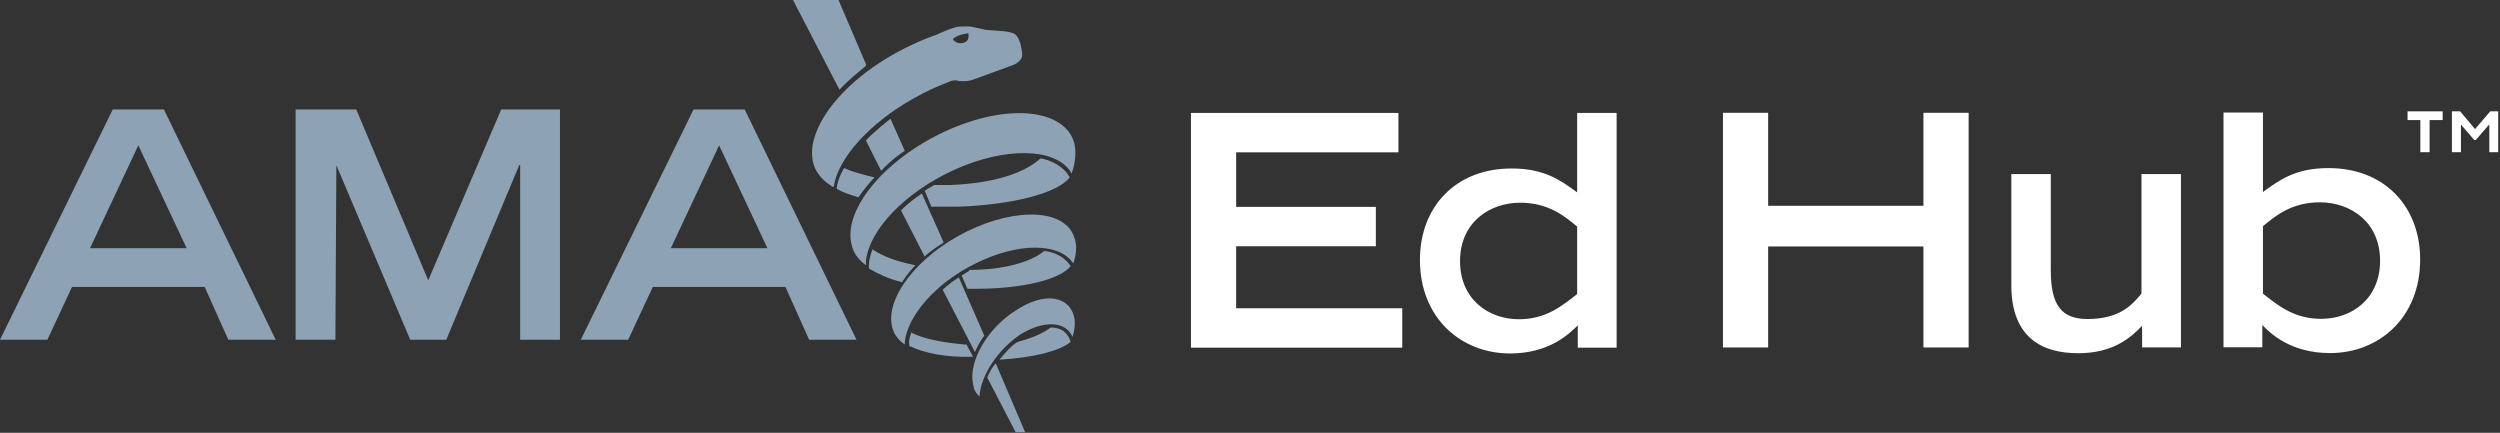
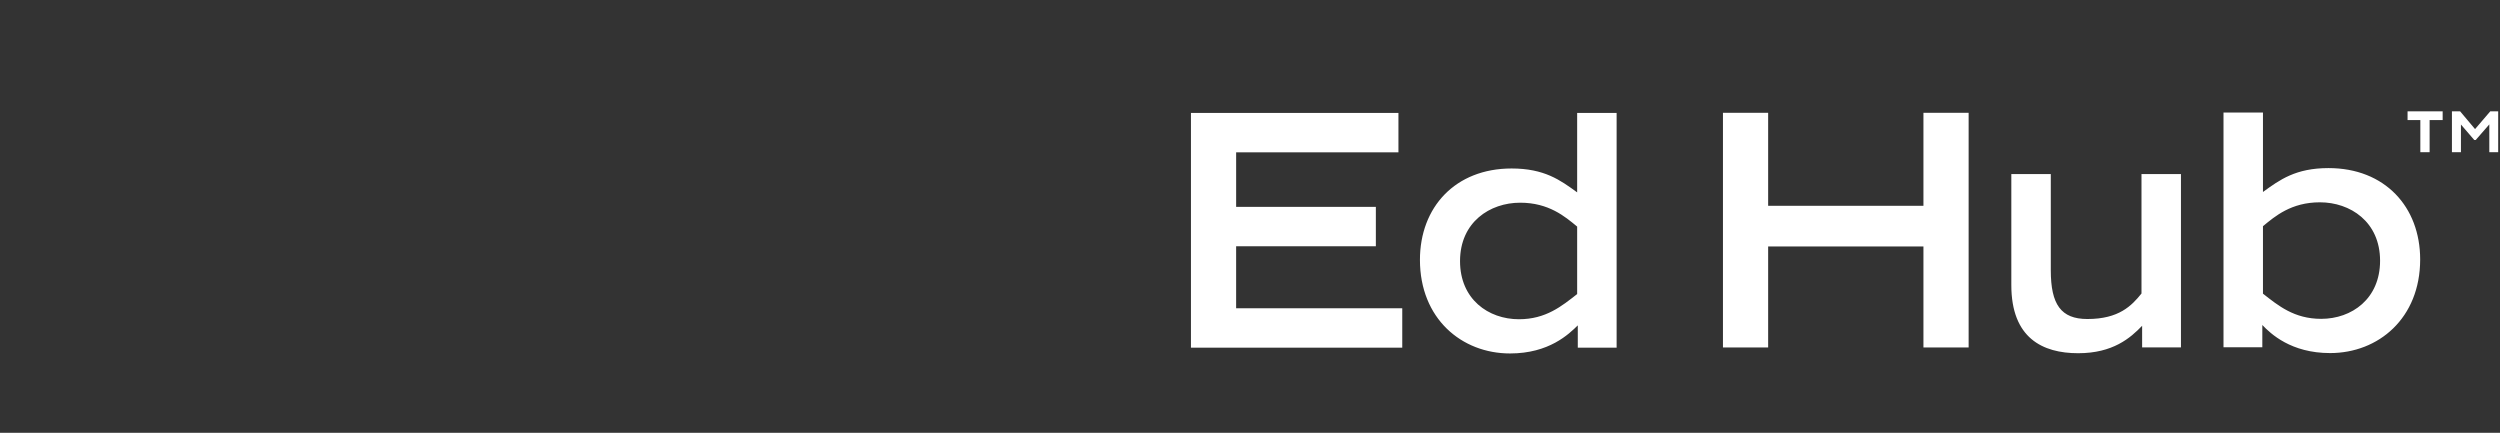
<svg xmlns="http://www.w3.org/2000/svg" width="1190px" height="206px" viewBox="0 0 1190 206">
  <rect x="0" y="0" width="1190" height="206" fill="#333333" stroke="none" />
  <title>Group</title>
  <desc>Created with Sketch.</desc>
  <defs />
  <g id="Symbols" stroke="none" stroke-width="1" fill="none" fill-rule="evenodd">
    <g id="EdHub-logo-trademark" transform="translate(0, -199)">
      <g id="Group" transform="translate(0, 199)">
        <g id="AMAEdHub-logo" fill-rule="nonzero">
-           <path d="M203.851,133.426 L169.573,52.113 L140.71,52.113 L140.71,161.727 L159.654,161.727 L160.105,78.619 L195.28,161.727 L212.417,161.727 L247.146,78.619 L247.597,78.619 L247.597,161.727 L266.537,161.727 L266.537,52.113 L238.576,52.113 L203.851,133.426 Z M53.669,52.113 L0,161.724 L22.549,161.724 L34.274,136.569 L97.415,136.569 L108.689,161.724 L131.238,161.724 L78.02,52.113 L53.669,52.113 Z M42.845,118.151 L65.845,69.18 L88.844,118.151 L42.845,118.151 Z M330.128,52.113 L276.455,161.724 L299.008,161.724 L310.733,136.569 L373.87,136.569 L385.145,161.724 L407.698,161.724 L354.48,52.113 L330.128,52.113 Z M319.304,118.151 L342.304,69.18 L365.303,118.151 L319.304,118.151 Z M412.204,30.999 L412.204,30.55 L399.127,0 L377.479,0 L399.578,42.678 C405.891,35.941 412.655,31.448 412.204,30.999 Z M398.241,89.762 L398.222,89.85 C401.38,91.646 404.088,92.543 408.599,93.89 C410.852,90.748 414.007,86.704 416.264,84.459 C410.852,83.112 405.44,81.765 401.831,79.966 L401.85,79.875 C401.85,79.875 398.692,84.817 398.241,89.762 Z M387.402,78.619 C388.754,82.659 391.912,86.255 396.419,88.948 L396.874,88.948 C399.127,72.775 420.775,50.763 451.444,39.083 L452.345,38.634 C455.5,37.736 455.049,38.634 458.208,38.634 C462.268,38.634 462.268,38.185 468.577,35.941 L482.109,30.999 C482.109,30.999 484.813,30.101 486.169,27.852 C487.07,26.057 486.169,23.359 485.718,20.666 C485.718,20.666 485.267,19.768 484.813,18.417 C484.362,17.523 483.915,17.071 483.915,17.071 C482.559,14.826 476.697,14.826 471.285,14.377 C468.577,14.377 463.165,12.578 460.912,12.578 C457.757,12.578 456.405,12.578 454.598,13.026 C452.796,13.479 447.384,15.724 445.581,16.622 L444.225,17.071 C405.44,31.448 381.539,60.647 387.402,78.619 Z M453.697,18.417 C456.405,16.173 460.01,16.173 460.912,15.724 C461.362,18.417 460.461,19.768 459.109,20.217 C455.5,21.564 453.697,18.87 453.697,18.87 L453.697,18.417 Z M430.697,71.878 L423.899,56.534 C423.899,56.534 415.783,62.827 412.174,66.871 L419.423,81.313 C424.38,75.922 430.243,71.878 430.697,71.878 Z M509.623,126.685 C505.563,120.396 498.345,119.494 496.993,119.494 C491.13,124.436 478.503,128.48 461.366,128.48 C461.817,128.929 460.461,129.374 457.757,131.174 L460.461,137.463 L464.521,137.463 C487.066,137.466 504.658,132.977 509.623,126.685 Z M454.148,80.864 C478.95,69.629 502.404,70.531 509.619,81.762 L510.07,82.659 C511.872,77.717 512.323,72.327 511.422,68.282 C506.911,51.661 479.401,48.967 450.088,62.443 C420.775,75.922 400.93,100.179 405.44,116.801 C406.342,120.841 409.046,123.987 412.204,126.232 L412.204,123.987 C414.007,109.169 430.693,91.646 454.148,80.864 Z M469.933,179.696 L483.461,205.753 L487.971,205.753 L473.989,172.958 C473.989,172.954 471.736,175.203 469.933,179.696 Z M448.736,137.915 L464.07,167.563 C465.873,163.523 468.126,159.928 468.581,159.928 L456.405,132.075 C451.894,134.769 448.736,137.915 448.736,137.915 Z M483.461,147.799 C469.933,156.333 460.912,172.06 463.165,182.842 C463.616,185.536 464.521,187.335 466.324,188.678 L466.324,187.784 C467.225,178.349 474.89,166.669 485.263,159.483 C496.538,152.292 507.362,152.745 510.52,160.381 C511.422,157.683 511.872,154.541 511.422,151.394 C509.168,140.609 496.993,138.817 483.461,147.799 Z M500.151,155.888 C496.542,158.581 491.581,160.83 484.817,162.625 L483.915,163.07 C483.915,163.07 481.658,163.968 475.799,171.159 L476.246,171.159 C491.581,170.261 504.207,167.115 509.168,163.07 C509.619,162.625 509.619,163.07 509.619,162.625 C508.267,158.581 505.563,155.888 500.151,155.888 Z M460.007,163.972 L459.109,163.972 C448.736,163.074 439.715,161.278 434.303,158.581 L433.852,158.132 C432.049,162.625 432.947,164.421 432.947,164.87 L433.401,164.87 C439.715,168.012 450.539,170.261 463.165,169.812 L460.007,163.972 Z M509.168,84.459 C505.563,77.268 495.186,75.024 495.186,75.473 C488.422,81.765 474.443,87.152 452.796,88.05 L444.676,88.05 C442.423,89.401 440.169,90.748 440.169,90.748 L443.324,98.387 L443.775,98.387 L455.95,98.387 C481.658,97.485 503.306,92.094 509.168,84.459 Z M428.895,100.183 L440.169,122.195 C440.169,121.746 444.676,118.155 449.186,115.458 L438.813,92.098 C431.599,97.036 428.895,100.183 428.895,100.183 Z M435.655,126.236 C426.637,124.436 420.775,122.195 415.814,119.045 L415.363,118.6 C413.556,123.093 413.556,125.787 413.556,127.582 L414.007,128.031 C418.067,130.272 422.127,132.524 429.341,134.32 C432.951,128.933 433.852,128.484 435.655,126.236 Z M464.521,125.338 C484.362,115.458 503.756,115.458 510.52,124.889 L510.971,125.338 C512.323,120.849 512.774,116.804 511.422,113.209 C507.362,99.73 484.362,98.387 460.461,110.063 C436.556,121.743 420.771,142.408 424.831,156.333 C425.732,159.479 427.989,162.173 430.693,163.972 L430.693,162.625 C432.053,150.497 445.127,134.769 464.521,125.338 Z" id="Shape" fill="#8DA3B5" />
          <path d="M750.726,91.566 C742.698,85.73 735.121,80.196 719.52,80.196 C692.71,80.196 675.893,98.636 675.893,123.688 C675.893,151.652 695.738,168.246 718.763,168.246 C737.396,168.246 746.789,159.024 751.028,154.878 L751.028,165.481 L769.512,165.481 L769.512,53.768 L750.726,53.768 L750.726,91.566 Z M750.726,139.971 C743.455,145.656 735.878,151.958 723.007,151.958 C708.464,151.958 694.977,142.434 694.977,124.3 C694.977,105.705 709.221,96.484 723.607,96.484 C737.239,96.484 744.969,103.095 750.726,107.858 L750.726,139.971 Z M588.403,117.231 L654.906,117.231 L654.906,98.481 L588.403,98.481 L588.403,72.514 L665.659,72.514 L665.659,53.768 L566.891,53.768 L566.891,165.484 L667.475,165.484 L667.475,146.738 L588.399,146.738 L588.399,117.231 L588.403,117.231 Z M1108.373,80.01 C1092.776,80.01 1085.199,85.548 1077.171,91.384 L1077.171,53.581 L1058.385,53.581 L1058.385,165.294 L1076.865,165.294 L1076.865,154.696 C1080.806,158.841 1090.497,168.063 1109.13,168.063 C1132.152,168.063 1152,151.469 1152,123.501 C1152.004,98.45 1135.187,80.01 1108.373,80.01 Z M1104.887,151.772 C1092.015,151.772 1084.438,145.474 1077.171,139.785 L1077.171,107.671 C1082.928,102.909 1090.65,96.301 1104.283,96.301 C1118.676,96.301 1132.916,105.519 1132.916,124.118 C1132.916,142.248 1119.433,151.772 1104.887,151.772 Z M915.558,97.949 L841.639,97.949 L841.639,53.69 L820.127,53.69 L820.127,165.403 L841.639,165.403 L841.639,117.304 L915.558,117.304 L915.558,165.403 L937.069,165.403 L937.069,53.69 L915.558,53.69 L915.558,97.949 Z M1019.349,139.711 C1014.651,145.548 1008.592,151.849 993.598,151.849 C981.025,151.849 976.178,144.931 976.178,128.648 L976.178,82.852 L957.392,82.852 L957.392,135.709 C957.392,160.908 972.244,168.133 989.206,168.133 C1005.721,168.133 1014.051,160.908 1019.652,155.072 L1019.652,165.368 L1038.135,165.368 L1038.135,82.852 L1019.349,82.852 L1019.349,139.711 Z" id="Shape" fill="#ffffff" />
        </g>
-         <path d="M1162.704,57.16 L1156.496,57.16 L1156.496,72.456 L1152.08,72.456 L1152.08,57.16 L1146,57.16 L1146,53 L1162.704,53 L1162.704,57.16 Z M1177.744,66.632 L1171.408,59.272 L1171.408,72.456 L1167.12,72.456 L1167.12,53 L1171.024,53 L1178.128,61.448 L1185.36,53 L1189.136,53 L1189.136,72.456 L1184.912,72.456 L1184.912,59.208 L1178.448,66.632 L1177.744,66.632 Z" id="™" fill="#ffffff" />
+         <path d="M1162.704,57.16 L1156.496,57.16 L1156.496,72.456 L1152.08,72.456 L1152.08,57.16 L1146,57.16 L1146,53 L1162.704,53 L1162.704,57.16 Z M1177.744,66.632 L1171.408,59.272 L1171.408,72.456 L1167.12,72.456 L1167.12,53 L1171.024,53 L1178.128,61.448 L1185.36,53 L1189.136,53 L1189.136,72.456 L1184.912,72.456 L1184.912,59.208 L1178.448,66.632 Z" id="™" fill="#ffffff" />
      </g>
    </g>
  </g>
</svg>